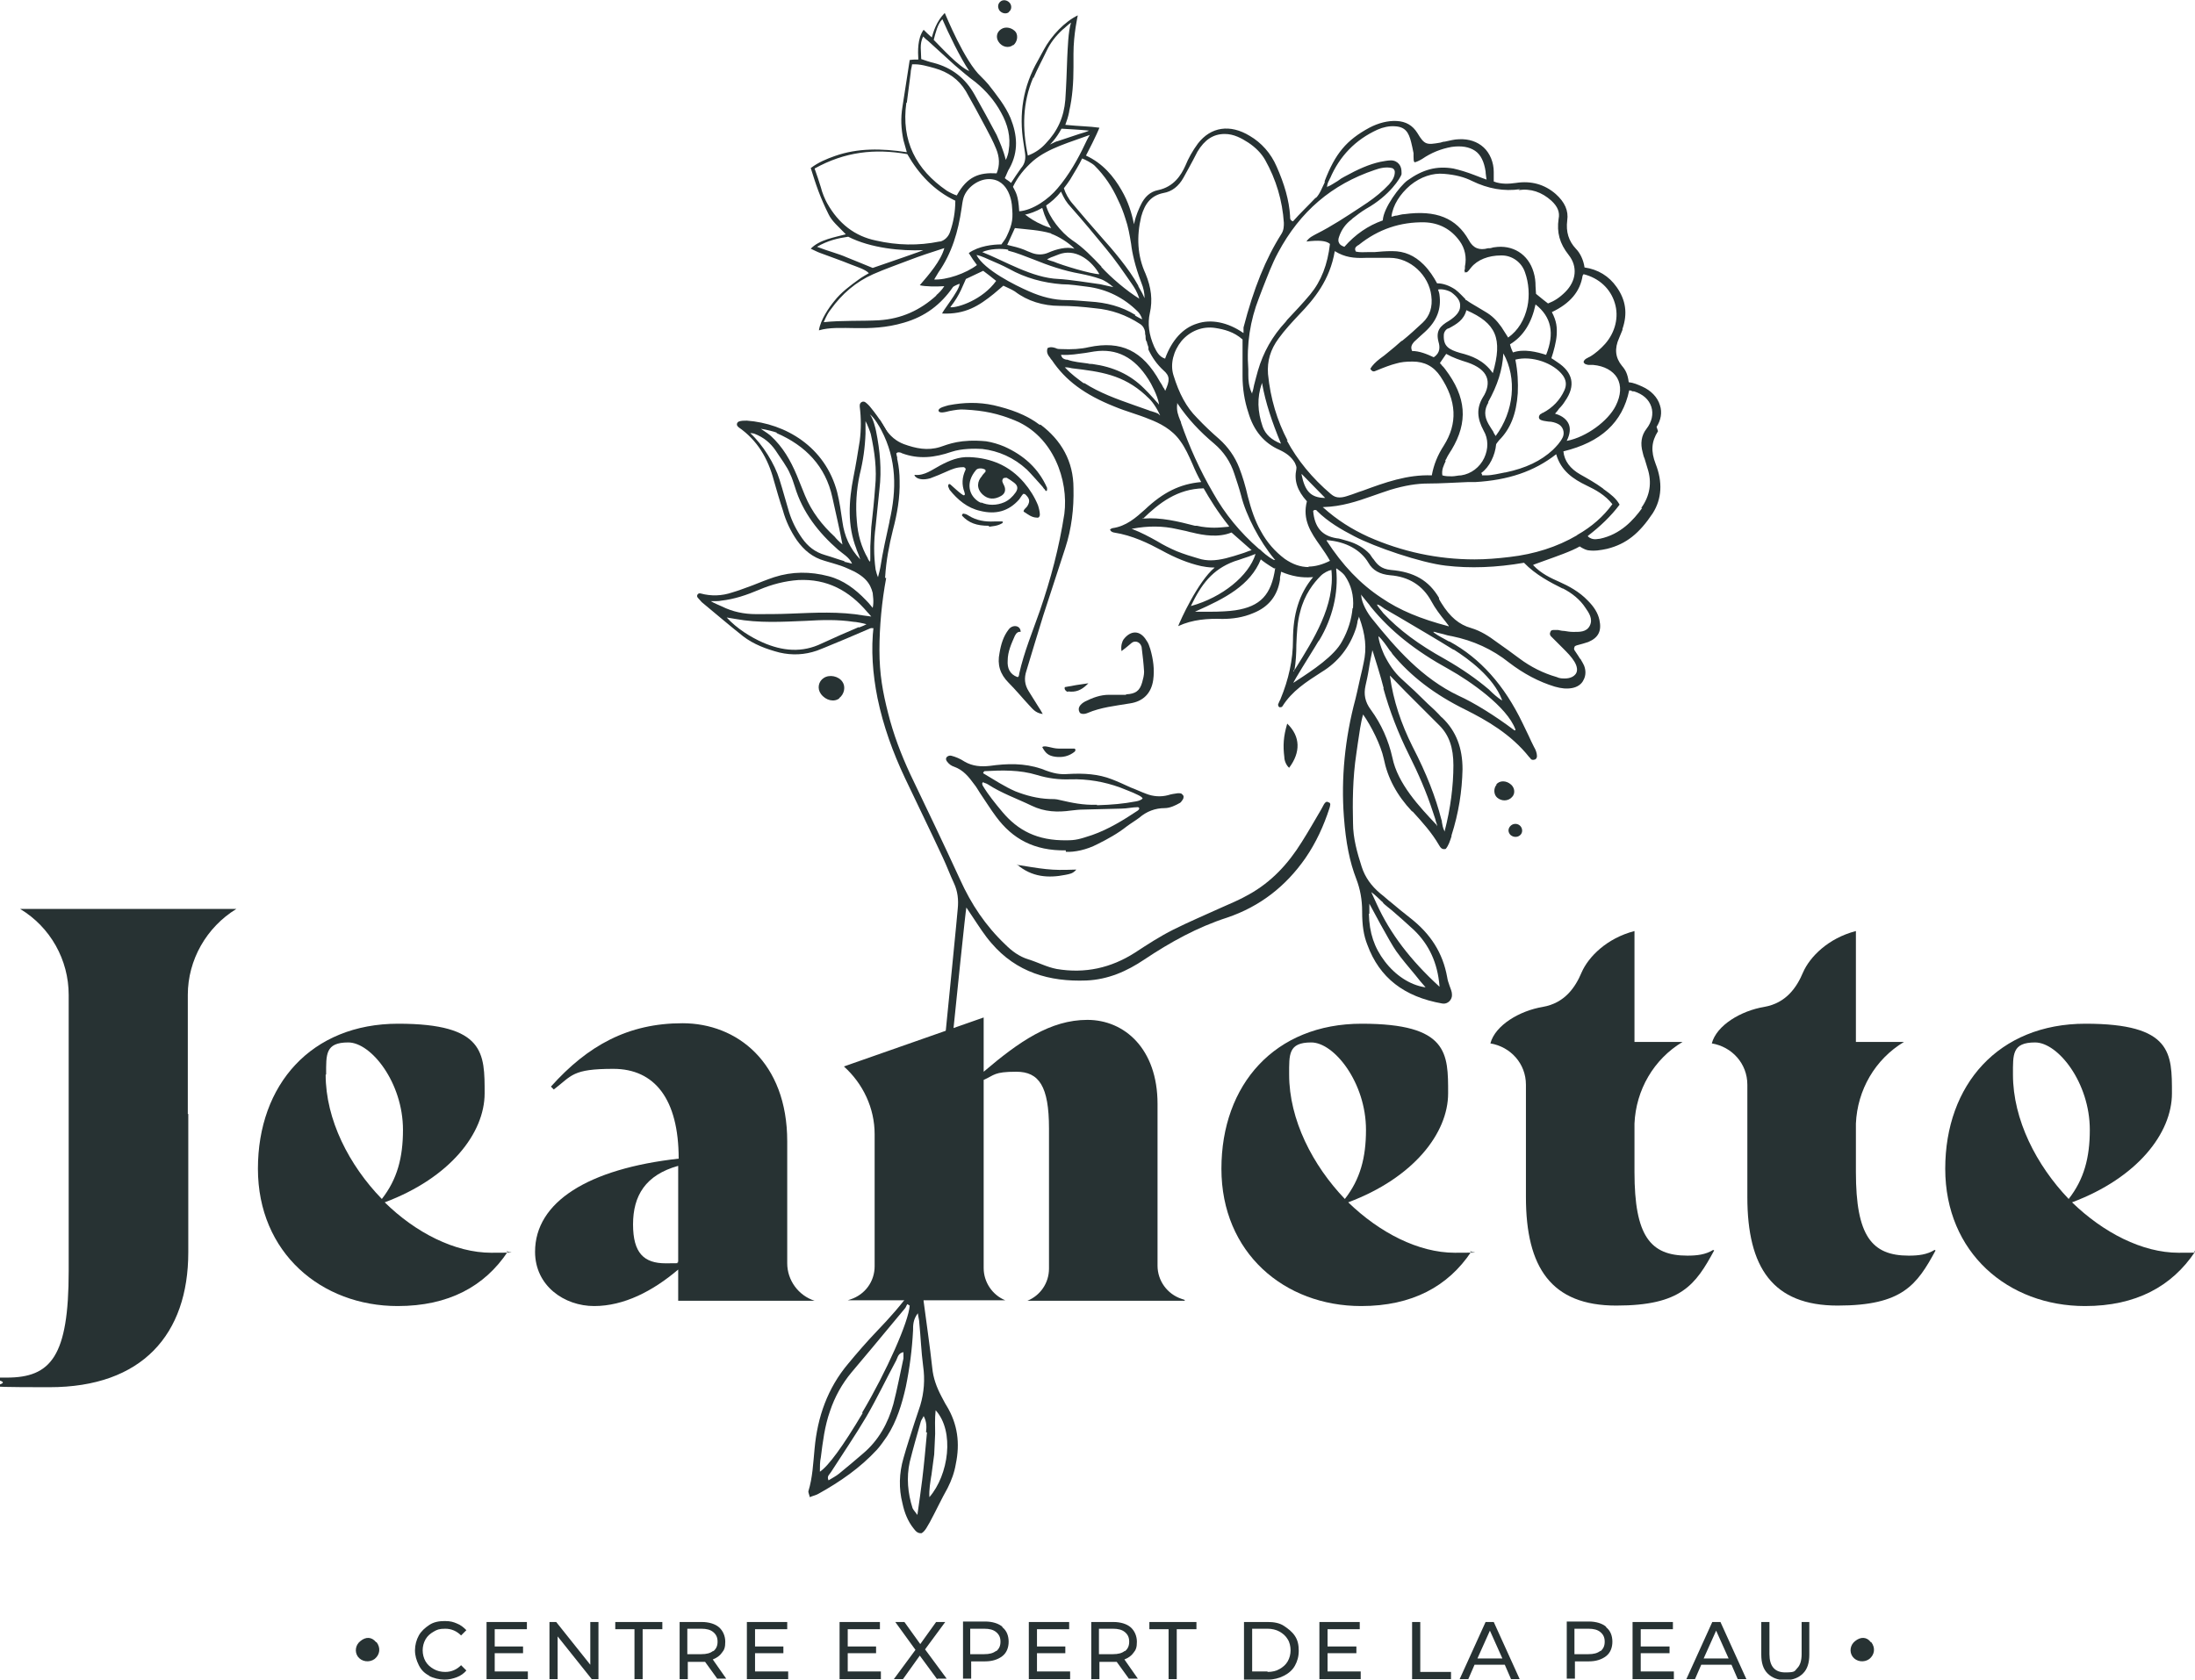
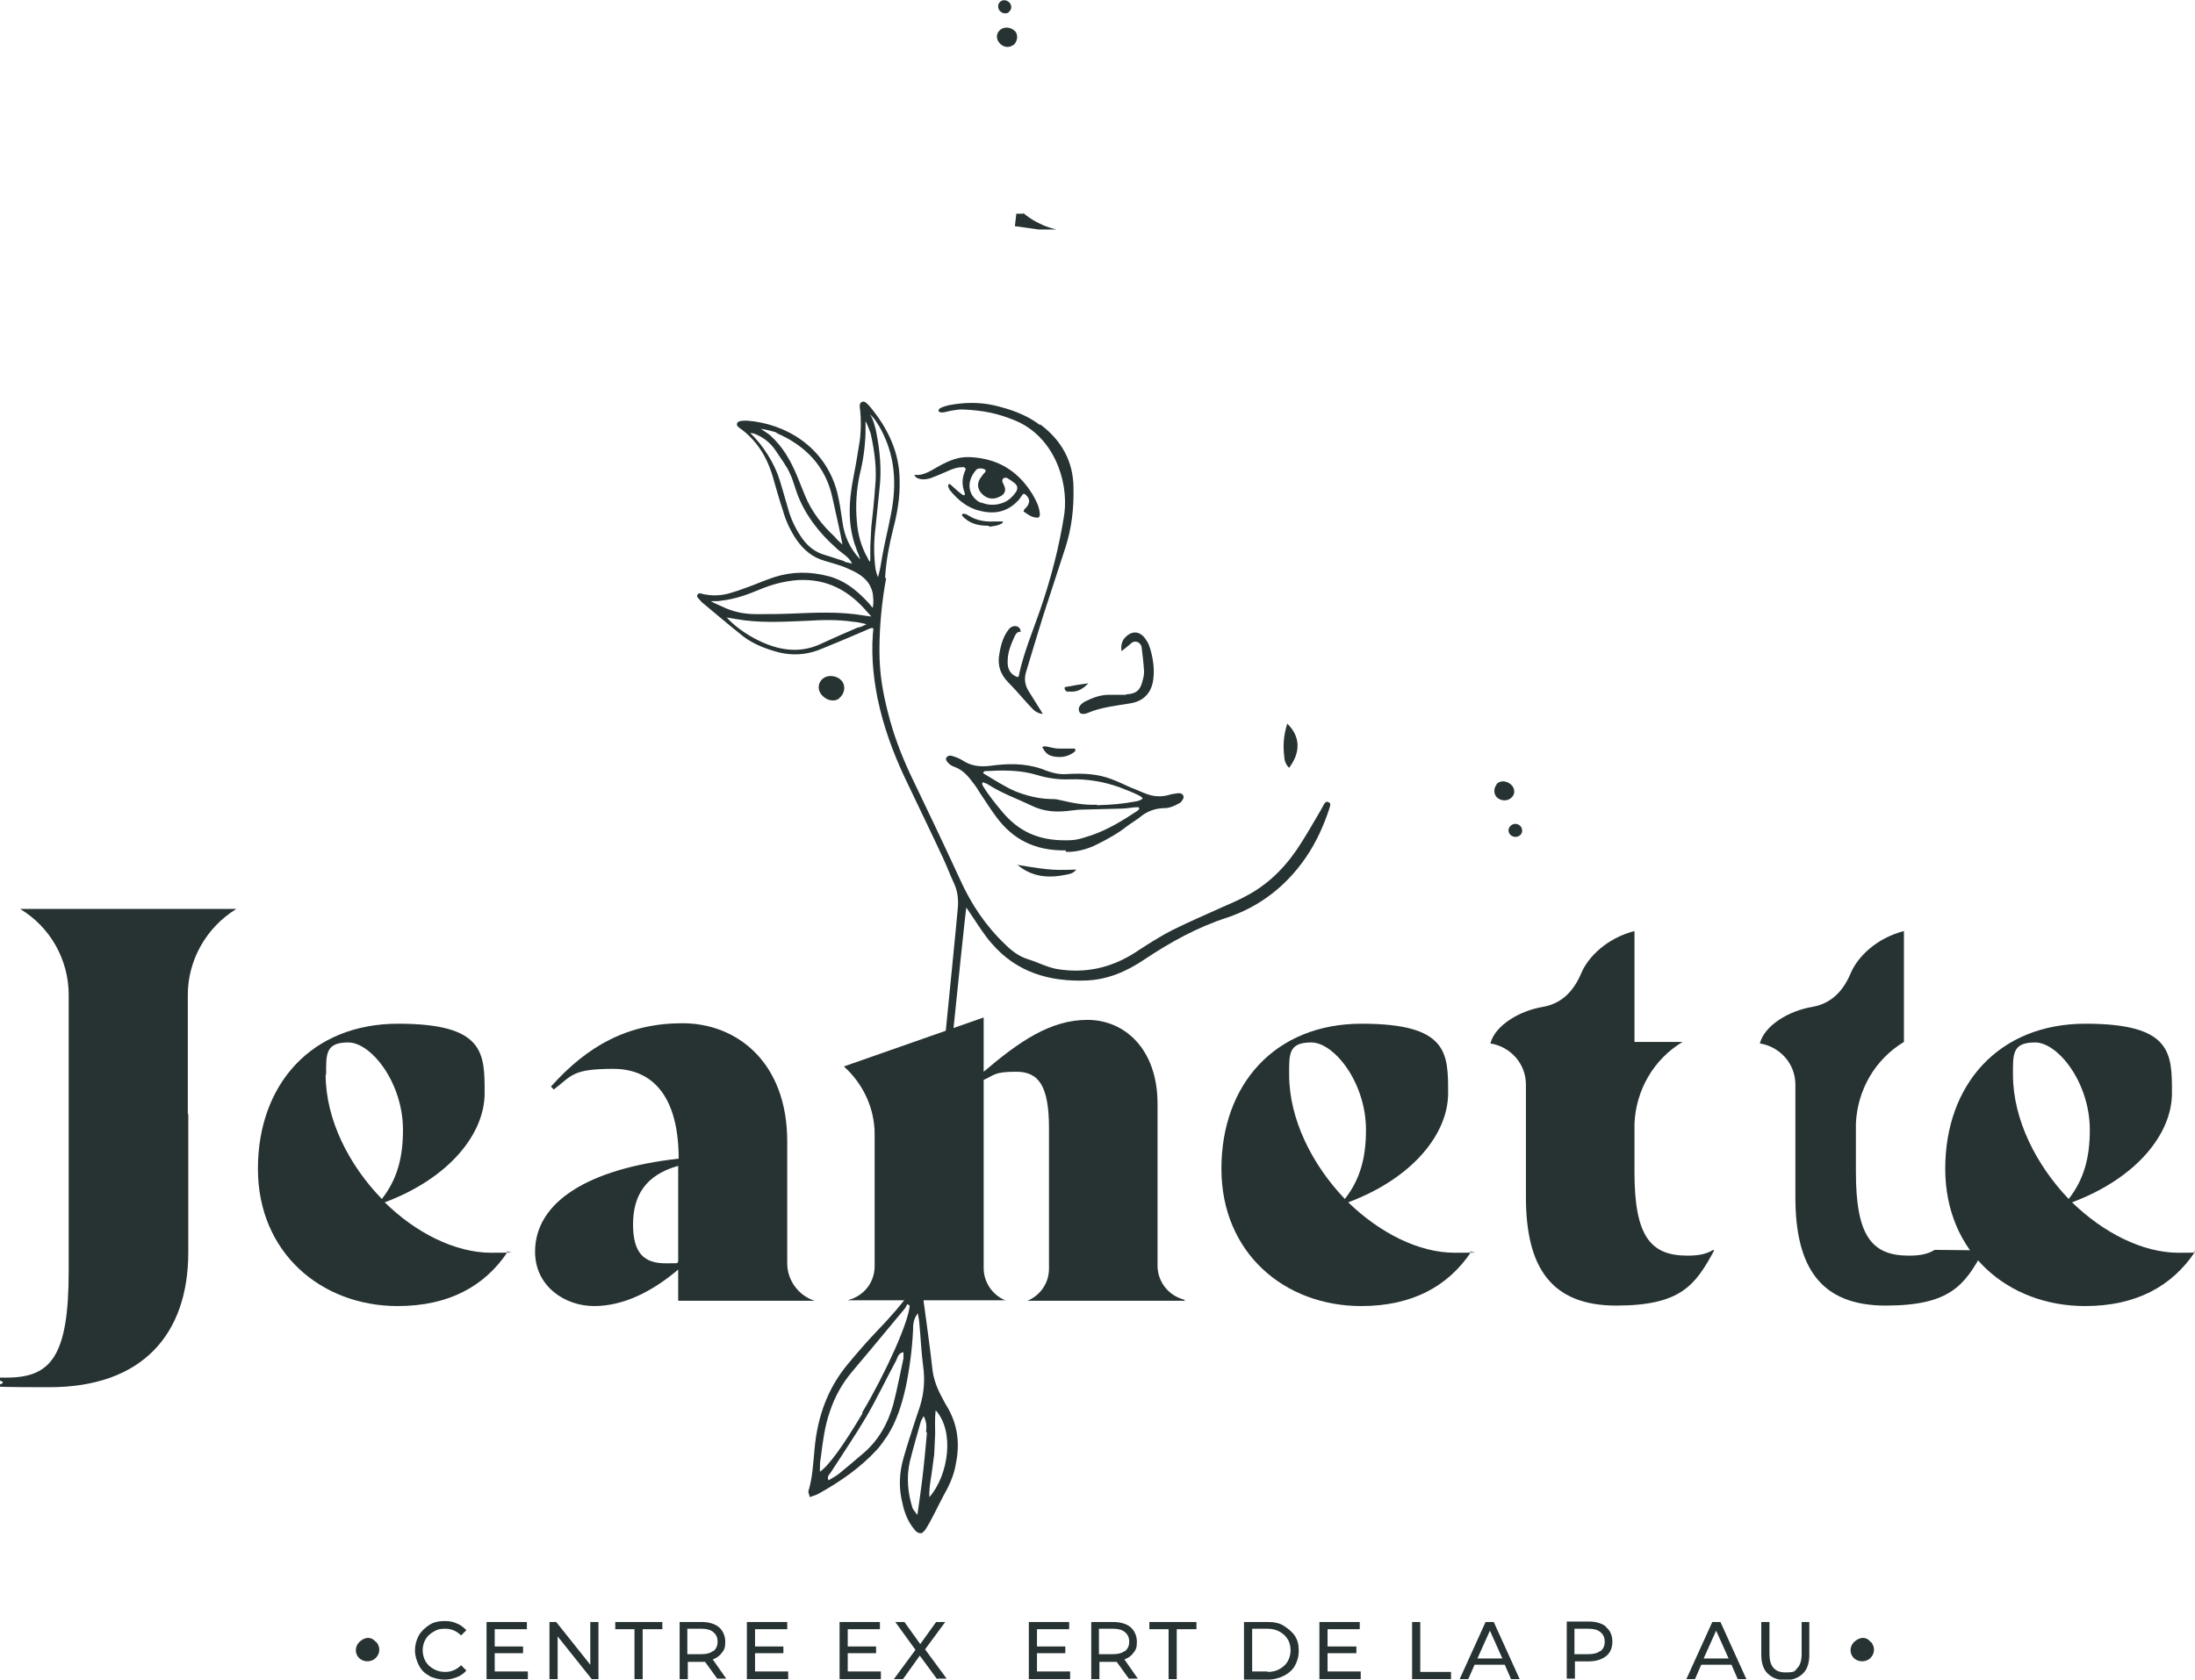
<svg xmlns="http://www.w3.org/2000/svg" id="Noir" version="1.1" viewBox="0 0 457 349.8">
  <defs>
    <style>
      .st0 {
        fill: #273233;
      }
    </style>
  </defs>
-   <path class="st0" d="M289.1,140.7c-.2-.2-.4-.4-.5-.6.3.1.5.3.5.6Z" />
  <path class="st0" d="M0,287.6v-.7h1.4c9.2,0,12.9-4.4,12.9-22.2v-57.5c0-7.3-3.8-14.1-10.1-17.9h45c-6.2,3.8-10.1,10.6-10.1,17.9v24.8h.1v28.8c0,17.1-9.6,28.1-28.9,28.1s-6.8-.3-10.4-1.4h0Z" />
  <path class="st0" d="M105.7,260.7c-4.8,7.2-12.3,11.3-22.9,11.3-15.9,0-29.1-11.1-29.1-28.6s11.1-30.2,29.2-30.2,18,6.2,18,14.5-7.2,17.6-20.8,22.7c6.4,6.3,14.6,10.5,22.2,10.5s2.3-.1,3.3-.3h.1c0,.1,0,.1,0,.1ZM67.8,223.8c0,9.4,4.9,18.9,11.7,25.9,3.2-4.1,4.4-8.6,4.4-14.4,0-9.8-6.6-18.2-11.4-18.2s-4.6,2.5-4.6,6.7h0Z" />
  <path class="st0" d="M169.5,270.9h-28.3v-6.5c-5.3,4.5-11.3,7.6-17.5,7.6s-12.3-4.2-12.3-11.3c0-10.4,11.1-17.3,29.9-19.4,0-12.4-5-18.7-13.6-18.7s-8.6,1.4-12.4,4.3l-.6-.6c7.7-8.6,16.1-13.2,27.4-13.2s21.8,8.1,21.8,24.6v25.4c0,3.5,2.3,6.7,5.7,7.8h0ZM141.2,262.8v-20c-6.8,1.9-9.4,6.2-9.4,12.2s2.3,8.1,6.8,8.1,1.6-.1,2.6-.3Z" />
  <path class="st0" d="M246.7,270.9h-32.8c2.7-1.1,4.5-3.7,4.5-6.7v-29.2c0-8.8-2.1-11.8-6.8-11.8s-4.5.7-6.8,1.7v39.2c0,2.9,1.8,5.6,4.5,6.7h-32.8l.6-.2c3-1,5-3.7,5-6.9v-27.5c0-5.4-2.4-10.5-6.4-14.1h0l29.1-10.2v11.3c7.4-6.3,13.9-10.8,21.6-10.8s14.6,6,14.6,17.5v33.7c0,3.1,2,5.9,5,6.9l.6.2h0Z" />
  <path class="st0" d="M306.3,260.7c-4.8,7.2-12.3,11.3-22.9,11.3-16,0-29.1-11.1-29.1-28.6s11.1-30.2,29.2-30.2,18,6.2,18,14.5-7.2,17.6-20.8,22.7c6.5,6.3,14.6,10.5,22.2,10.5s2.3-.1,3.3-.3h.1c0,.1,0,.1,0,.1ZM268.4,223.8c0,9.4,4.9,18.9,11.6,25.9,3.2-4.1,4.4-8.6,4.4-14.4,0-9.8-6.6-18.2-11.4-18.2s-4.6,2.5-4.6,6.7h0Z" />
  <path class="st0" d="M457,260.7c-4.8,7.2-12.3,11.3-22.9,11.3-16,0-29.1-11.1-29.1-28.6s11.1-30.2,29.2-30.2,18,6.2,18,14.5-7.2,17.6-20.8,22.7c6.5,6.3,14.6,10.5,22.2,10.5s2.3-.1,3.3-.3h.1c0,.1,0,.1,0,.1ZM419.1,223.8c0,9.4,4.9,18.9,11.6,25.9,3.2-4.1,4.4-8.6,4.4-14.4,0-9.8-6.6-18.2-11.4-18.2s-4.6,2.5-4.6,6.7h0Z" />
  <path class="st0" d="M89.4,349c-1-.5-1.7-1.2-2.2-2.2s-.8-2-.8-3.1.3-2.2.8-3.1,1.3-1.6,2.2-2.2,2-.8,3.2-.8,1.8.2,2.5.5c.8.3,1.4.8,2,1.4l-1.1,1.1c-.9-.9-2-1.4-3.3-1.4s-1.7.2-2.4.6c-.7.4-1.3.9-1.7,1.6s-.6,1.5-.6,2.3.2,1.6.6,2.3c.4.7,1,1.2,1.7,1.6.7.4,1.5.6,2.4.6,1.3,0,2.4-.5,3.3-1.4l1.1,1.1c-.5.6-1.2,1.1-2,1.4-.8.3-1.6.5-2.6.5s-2.3-.3-3.2-.8h0Z" />
  <path class="st0" d="M109.9,348.2v1.5h-8.6v-11.9h8.4v1.5h-6.7v3.6h5.9v1.4h-5.9v3.8h6.9Z" />
  <path class="st0" d="M124.6,337.8v11.9h-1.4l-7.1-8.9v8.9h-1.7v-11.9h1.4l7.1,8.9v-8.9h1.7Z" />
  <path class="st0" d="M132.2,339.3h-4.1v-1.5h9.8v1.5h-4.1v10.4h-1.7v-10.4h0Z" />
  <path class="st0" d="M149.4,349.7l-2.6-3.6c-.3,0-.6,0-.7,0h-2.9v3.6h-1.7v-11.9h4.6c1.5,0,2.8.4,3.6,1.1s1.3,1.8,1.3,3-.2,1.7-.7,2.3c-.4.6-1.1,1.1-1.9,1.4l2.8,4h-1.9ZM148.5,343.9c.6-.5.9-1.1.9-2s-.3-1.5-.9-2c-.6-.5-1.4-.7-2.5-.7h-2.9v5.3h2.9c1.1,0,1.9-.2,2.5-.7h0Z" />
  <path class="st0" d="M164.1,348.2v1.5h-8.6v-11.9h8.4v1.5h-6.7v3.6h5.9v1.4h-5.9v3.8h6.9Z" />
  <path class="st0" d="M183.4,348.2v1.5h-8.6v-11.9h8.4v1.5h-6.7v3.6h5.9v1.4h-5.9v3.8h6.9Z" />
  <path class="st0" d="M195.1,349.7l-3.6-4.9-3.5,4.9h-1.9l4.5-6.1-4.2-5.8h1.9l3.3,4.6,3.3-4.6h1.9l-4.2,5.7,4.5,6.1h-1.9,0Z" />
-   <path class="st0" d="M208.7,338.9c.9.7,1.3,1.8,1.3,3s-.4,2.3-1.3,3-2.1,1.1-3.6,1.1h-2.9v3.6h-1.7v-11.9h4.6c1.5,0,2.8.4,3.6,1.1h0ZM207.4,343.9c.6-.5.9-1.1.9-2s-.3-1.5-.9-2c-.6-.5-1.4-.7-2.5-.7h-2.9v5.3h2.9c1.1,0,1.9-.2,2.5-.7h0Z" />
  <path class="st0" d="M222.8,348.2v1.5h-8.6v-11.9h8.4v1.5h-6.7v3.6h5.9v1.4h-5.9v3.8h6.9Z" />
  <path class="st0" d="M235.1,349.7l-2.6-3.6c-.3,0-.6,0-.7,0h-2.9v3.6h-1.7v-11.9h4.6c1.5,0,2.8.4,3.6,1.1s1.3,1.8,1.3,3-.2,1.7-.7,2.3c-.4.6-1.1,1.1-1.9,1.4l2.8,4h-1.9ZM234.2,343.9c.6-.5.9-1.1.9-2s-.3-1.5-.9-2c-.6-.5-1.4-.7-2.5-.7h-2.9v5.3h2.9c1.1,0,1.9-.2,2.5-.7h0Z" />
  <path class="st0" d="M243.4,339.3h-4.1v-1.5h9.8v1.5h-4.1v10.4h-1.7v-10.4h0Z" />
  <path class="st0" d="M259,337.8h5c1.2,0,2.4.2,3.3.8s1.7,1.2,2.3,2.1.8,1.9.8,3.1-.3,2.2-.8,3.1-1.3,1.6-2.3,2.1c-1,.5-2.1.8-3.3.8h-5v-11.9h0ZM263.9,348.2c1,0,1.8-.2,2.5-.6.7-.4,1.3-.9,1.7-1.6s.6-1.5.6-2.3-.2-1.7-.6-2.3c-.4-.7-1-1.2-1.7-1.6-.7-.4-1.6-.6-2.5-.6h-3.2v8.9h3.2Z" />
  <path class="st0" d="M283.3,348.2v1.5h-8.6v-11.9h8.4v1.5h-6.7v3.6h6v1.4h-6v3.8h6.9,0Z" />
  <path class="st0" d="M294,337.8h1.7v10.4h6.4v1.5h-8.1v-11.9h0Z" />
  <path class="st0" d="M313.3,346.7h-6.3l-1.3,3h-1.8l5.4-11.9h1.7l5.4,11.9h-1.8l-1.3-3h0ZM312.8,345.4l-2.6-5.8-2.6,5.8h5.1Z" />
  <path class="st0" d="M334.4,338.9c.9.7,1.3,1.8,1.3,3s-.4,2.3-1.3,3-2.1,1.1-3.6,1.1h-2.9v3.6h-1.7v-11.9h4.6c1.5,0,2.8.4,3.6,1.1h0ZM333.2,343.9c.6-.5.9-1.1.9-2s-.3-1.5-.9-2c-.6-.5-1.4-.7-2.5-.7h-2.9v5.3h2.9c1.1,0,1.9-.2,2.5-.7h0Z" />
-   <path class="st0" d="M348.5,348.2v1.5h-8.6v-11.9h8.4v1.5h-6.7v3.6h6v1.4h-6v3.8h6.9,0Z" />
  <path class="st0" d="M360.5,346.7h-6.3l-1.3,3h-1.8l5.4-11.9h1.7l5.4,11.9h-1.8l-1.3-3h0ZM359.9,345.4l-2.6-5.8-2.6,5.8h5.1Z" />
  <path class="st0" d="M368,348.5c-.9-.9-1.3-2.2-1.3-3.9v-6.8h1.7v6.7c0,2.5,1.1,3.8,3.3,3.8s1.9-.3,2.5-.9c.6-.6.9-1.6.9-2.9v-6.7h1.6v6.8c0,1.7-.4,3-1.3,3.9s-2.1,1.4-3.7,1.4-2.8-.5-3.7-1.4h0Z" />
  <path class="st0" d="M216.5,88.5c-2.9-2.2-6.2-3.3-9.6-4.1-3.2-.7-6.3-.6-9.4,0-.7.2-2.1.5-2.1,1.1.1.7,1.5.3,2.3.1,1.1-.2,2.1-.4,3.2-.3,3.9.2,6.9.8,10.5,2.3,7.9,3.3,11.1,12.4,10.2,19.4-1.1,7.1-2.8,13.5-5.1,20.2-1.5,4.3-3.3,8.6-4.3,13.1,0,.2-.1.8-.4.7-1.6-.6-2.1-1.9-2-3.4,0-1.9.8-3.6,1.5-5.2.3-.6.7-.9,1.2-.8,0-1.4-1.7-1.6-2.5-.5-1.1,1.4-1.6,3.1-1.9,4.9-.5,2.4.1,4.4,1.9,6.2,1.5,1.5,2.8,3.1,4.2,4.6.7.7,1.3,1.7,2.9,1.9-.4-.7-.6-1.1-.9-1.5l-2-3.2c-.9-1.4-1-2.8-.5-4.3,1.2-3.9,2.3-7.7,3.5-11.5,1.5-4.7,3.1-9.4,4.6-14.1,1.3-4,1.8-8.2,1.7-12.4,0-5.6-2.5-10-6.9-13.3h0Z" />
  <path class="st0" d="M234.4,144.7c-1.2,0-2.3,0-3.5,0-1.8,0-3.4.6-5,1.4-.9.5-1.7,1.3-1.1,2.3.2.3.9.4,1.6.1,2.8-1.2,5.8-1.5,8.8-2,2.8-.4,4.5-2.1,4.9-4.9.3-2.2,0-4.3-.6-6.4-.2-.6-.4-1.3-.8-1.8-1.3-2.2-3.3-2.2-4.8-.2-.2.3-.6,1.2-.4,2.4.8-.6,1.4-1.1,2.1-1.7.6-.5,1.5-.3,1.9.4.1.2.2.4.2.6.2,1.6.4,3.3.5,5,0,.7-.2,1.5-.4,2.2-.5,1.8-1.4,2.4-3.3,2.5h0Z" />
  <path class="st0" d="M267.4,157.7c0,.7.4,1.7,1,2.2,2.4-3.2,2.4-6.5-.4-9.2-.8,2.7-.9,4.6-.6,7Z" />
  <path class="st0" d="M211.7,180c3.1,2.7,6.6,2.9,10.1,2.2.9-.2,1.5-.2,2.3-1.1-3.2.1-4.3.1-6.3-.1-2-.2-4.1-.6-6.1-.9h0Z" />
  <path class="st0" d="M220.4,155.9c-1.4,0-2.9-.8-3.4-.3.7,1.3,1.3,1.8,2.7,2,1.5.2,2.9-.1,4.1-1.1,0-.1.3-.4-.1-.6-1.1,0-2.1,0-3.2,0h0Z" />
  <path class="st0" d="M222.4,144c1.5.2,2.7-.2,4-1.5.1-.1.2-.2.2-.2-1.5.2-3.4.5-4.9.8-.2.5.3.9.6,1h0Z" />
  <path class="st0" d="M210.9,9.4c-.9.7-2.3.4-3-.7-.6-.9-.4-2,.5-2.6,1-.7,2.4-.3,3.1.6.5.8.3,2-.5,2.7Z" />
  <path class="st0" d="M210.1,2.5c-.6.5-1.5.3-2-.3-.4-.6-.4-1.3.1-1.8.6-.6,1.6-.4,2.1.3.4.6.3,1.4-.3,1.8h0Z" />
  <path class="st0" d="M183,125.3c-.1-.8.4-1.7.4-2.2,0-1.1.9-2,.9-3.1.2-3.2.8-6.4,1.6-9.6.9-3.4,1.5-6.8,1.4-10.3,0-5.8-2.4-10.8-6-15.2-.3-.4-.7-.8-1.1-1.1h0c-.5-.4-1.2,0-1.2.6,0,.1,0,.2,0,.3.3,2.4.3,4.7,0,7.1-.4,2.5-.8,5-1.3,7.5-1,5.1-1.3,10.1.6,15,0,.2.4.9.8,2.2-2.2-2.3-3.3-4.9-3.7-7.8-.3-2.1-.6-4.2-1.1-6.2-2.5-9.5-10.8-14.3-18.8-14.9-.6,0-1.2,0-1.7.2-.4.2-.5.7-.2,1,0,0,.2.2.2.2,3.9,2.7,6.1,6.5,7.3,11,.6,2.1,1.2,4.2,1.9,6.3.6,2.2,1.6,4.3,2.9,6.2,1.5,2.1,3.3,3.6,5.8,4.3,1.6.5,3.3.9,4.8,1.6,3.6,1.5,4.7,3.1,5.2,5.1,0,.4.3,1.7,0,3.1-.2-.2-.6-.8-1.4-1.6-2.2-2.3-4.7-4.2-7.8-5-3.8-1-7.6-1-11.3.2-1.5.5-3,1.1-4.5,1.7-1.4.5-2.9,1.1-4.3,1.5-2.1.7-4.3.8-6.5.2h0c-.6-.2-1,.5-.6.9.3.3.5.6.8.9,2.9,2.4,5.7,4.8,8.6,7.1,2.2,1.7,4.9,2.7,7.6,3.4,2.6.6,5.2.5,7.8-.4,2.1-.8,4.1-1.7,6.1-2.5,1.6-.7,3.3-1.4,4.9-2.1.4-.2.9,0,1.5,0,0,.1,0,.2,0,.3v-2.8c.1,0,.5-3.2.5-3.2h0ZM161.7,90.2c6,2.6,10.2,6.9,11.6,13.4.6,2.8,1.6,7,2.1,9.8-.6-.5-1.4-1.3-1.6-1.6-2.6-2.4-4.8-5.2-6.2-8.6-.6-1.4-1.1-2.8-1.7-4.2-1.3-3.1-2.9-5.9-5.4-8.2-.2-.2-1-.8-2.1-1.5,1.3.2,2.8.6,3.3.8h0ZM175.9,116.9c-1.4-.4-2.7-.9-4.1-1.3-2.1-.6-3.6-1.8-4.8-3.5-1.2-1.7-2.1-3.5-2.7-5.4-.7-2.3-1.3-4.6-2-6.8-1-3.3-3.5-7.3-6.1-9.7-.1,0,.4,0,.8.1,2.1.8,3.4,2,4.4,3.4,1.1,1.7,2.5,3.5,3.1,5,.4.8.7,1.8,1,2.7,1.6,5.3,4.9,9.5,9,13.1.8.7,2.4,1.6,2.9,2.9-.8-.2-1.4-.4-1.7-.4h0ZM180.7,116.3c-1.4-2.4-2.1-5-2.3-7.7-.3-3.3-.1-6.6.6-9.8.7-2.8,1.1-5.6,1.2-8.5,0-.3,0-1.5,0-2.6.4.7,1,2.3,1.1,2.7.8,3.7,1.3,7.3.9,11.1-.2,2.8-.5,5.6-.8,8.3-.1,1.3-.1,2.7-.2,4,0,.8,0,1.6,0,2.5,0,1-.1.7-.5.1h0ZM185.2,108.6c-.7,3.2-1.4,6.3-1.9,9.5-.1.6-.2.9-.5,2.1-.2-.4-.4-1.2-.5-1.6-.4-2.9-.4-5.9,0-8.9.3-2.6.5-5.2.8-7.8.5-4.1.1-8.1-.7-12.1-.1-.5-.6-2.7-1.3-3.5.9.6,2.1,2.7,2.4,3.3,3.2,6.1,3.2,12.4,1.7,18.9h0ZM178.8,130.6c-2.6,1.1-5.1,2.2-7.7,3.4-4.1,2-8.2,1.6-12.3-.2-2.5-1.1-5.4-2.9-7.5-5.2.8.1,1.6.3,1.8.3,4.9.9,9.8.6,14.7.4,3.3-.2,6.6-.3,9.9.2.5,0,2,.3,2.7.5-.7.4-1.4.6-1.6.7ZM179.9,128.2c-5.1-.9-10.3-.6-15.4-.4-2.4.1-4.7.1-7.1.1-2.5,0-4.9-.5-7.1-1.6-.4-.2-1.7-.7-2.3-1.1.8,0,1.9,0,2.1-.1,2.8-.3,5.4-1.2,8-2.3s5.3-1.8,8.1-2c6-.3,10.6,2.2,14.4,6.7,0,0,.5.5.8.9-.2,0-1.3-.2-1.5-.2h0Z" />
  <path class="st0" d="M276.4,167c-.6-.2-1,1.1-1.4,1.7-1.3,2.2-2.6,4.5-4,6.7-2.8,4.5-6.3,8.3-11,10.9-1.9,1.1-3.9,1.9-5.9,2.8-3.3,1.5-6.6,2.9-9.8,4.5-2.8,1.4-5.4,3.1-8,4.8-5,3.2-10.4,4.4-16.3,3.4-2.1-.4-3.9-1.4-5.9-2-1.9-.6-3.4-1.7-4.8-3.1-4.1-3.9-7.1-8.4-9.4-13.5-3.4-7.4-6.9-14.7-10.4-22-1.9-4.1-3.5-8.3-4.6-12.7-1.1-4.3-1.8-8.1-1.8-13.1,0-4.9.5-10.2,1.4-15l-1.2-.4-.9,1.1c0,.3,0,.6,0,.8-.3,2.8-.2,5.6-.5,8.4-.6,5-.2,10.1.8,15.1,1.2,5.8,3.2,11.3,5.7,16.6,2.6,5.5,5.3,11,7.9,16.6.8,1.7,1.5,3.6,2.3,5.3.8,1.7,1,3.5.8,5.4-.1,1.8-7.2,72.6-7.4,74.3-.2,1.9-1,3.5-2.1,5-2.2,3.1-4.7,5.9-7.3,8.6-2.1,2.2-4.1,4.5-6,6.8-4.3,5.1-6.4,11.1-7,17.7-.3,3-.4,6-1.3,8.9,0,.3.2.7.3,1.2.7-.3,1.3-.4,1.8-.7,4.5-2.5,8.7-5.4,12.2-9.2.8-.9,1.4-1.8,2.1-2.8,2-3.1,3.1-6.7,3.9-10.3.8-3.9,1.3-7.8,1.5-11.7,0-1.1,0-2.3,1-3.6.1.9.3,1.4.3,2,.3,3,.4,6,.8,9,.4,2.8.2,5.5-.6,8.2-.4,1.2-.8,2.4-1.2,3.6-.8,2.5-1.6,4.9-2.3,7.4-.9,3.1-1,6.3-.2,9.4.4,1.9,1.1,3.7,2.3,5.2.4.5.8,1.1,1.7,1,.8-.5,1.2-1.5,1.7-2.3,1.3-2.4,2.4-4.8,3.7-7.1.8-1.6,1.4-3.2,1.7-5,.9-4.3.4-8.3-1.9-12.1-.4-.6-.7-1.3-1.1-2-1-1.9-1.7-3.8-1.9-5.9-.5-4.6-1.2-9.3-1.8-13.9-.1-.9,0-1.9.2-2.7.6-2.7,1.2-5.4,1.4-8.2,0-.5,7-70.1,7.3-71.1.6.9,1,1.5,1.4,2.1,1.2,1.8,2.4,3.7,3.8,5.3,5.2,6.1,12.1,8.1,19.8,7.8,4.5-.2,8.4-1.9,12.1-4.4,5.4-3.6,11-6.7,17.2-8.7,6.8-2.3,12.2-6.5,16.3-12.4,2.2-3.2,3.8-6.7,5-10.4.1-.4.4-1.1-.2-1.2h0ZM188.1,282.9c-.7,3.2-1.3,6.4-2.1,9.5-1.1,4-3.1,7.6-6.3,10.3-1.6,1.4-3.3,2.8-5,4.2-.6.5-1.4.9-2.2,1.4-.4-.9.2-1.2.5-1.7,2.5-3.9,5.1-7.7,7.4-11.6,2.2-3.8,4.1-7.8,6.2-11.7.3-.6.4-1.5,1.5-1.7,0,.5,0,.9,0,1.3h0ZM179.6,294.3c-4.1,6.9-7.1,11-8.9,12.2,0-1.1,0-2.1.2-3,.4-3.2.8-6.5,1.9-9.6,1-3,2.5-5.7,4.5-8.1,1.4-1.7,2.8-3.3,4.2-5,2.3-2.8,4.6-5.5,6.9-8.3.2-.2.3-.6.5-.9.2.1.3.2.5.3-.2,3.3-4.8,13.7-9.9,22.3h0ZM193.9,307.4c.2-1.5.4-3,.6-4.5.1-1.4.1-2.8.2-4.3,0-1.5-.1-3,.1-4.9,4,4.4,2.7,13.5-1.3,18.1-.1-1.6.2-3.1.4-4.5h0ZM193,298.3c-.3,3.3-.6,6.6-1,9.9-.3,2.3-.6,4.6-1,7.3-.5-.7-.8-1-1-1.4-1-3.1-1.3-6.4-.6-9.6.7-2.8,1.5-5.6,2.3-8.4.1-.4.4-.7.6-1.2.7,1.3.6,2.4.5,3.4h0Z" />
  <path class="st0" d="M174.8,145.4c-1.1.9-2.9.5-3.9-.9-.8-1.1-.5-2.6.6-3.3,1.2-.8,3.1-.4,3.9.8.7,1,.4,2.6-.7,3.4h0Z" />
-   <path class="st0" d="M344.9,88.9c.9-1.4,1.2-3,.7-4.5-.5-1.7-1.9-3.1-3.7-3.9-.9-.4-1.8-.8-2.8-.9h0c-.2-1.7-.7-2.6-1.4-3.4-1.4-1.7-1.6-3.6-.6-5.8.2-.5.5-1.2.7-1.7v-.2c1.1-3.2.7-6-1.2-8.7-1.6-2.3-3.9-3.7-6.7-4.1h0c-.2-1.5-.9-3-1.8-3.9-1.5-1.6-2.1-3.5-1.8-5.9.3-2-.5-3.8-2.4-5.5-2.3-2-5.1-2.8-8.3-2.3-1.4.2-3.1.3-4.6-.3h0v-2c0-2-.8-3.9-2.1-5.1-1.3-1.2-3.1-1.8-5.1-1.7-1,0-2,.3-3,.5-.3,0-.6.1-.9.2-2.9.5-3.3.5-4.8-2-1-1.6-2.4-2.4-4.3-2.5-1.8-.1-3.8.4-5.7,1.4-4.8,2.6-7.1,5.4-9.3,11.1v.3c-.5,1-1,2.4-1.8,3.2h-.1c-1.6,1.7-3.3,3.3-4.7,4.9h0s0,0,0,0c-.6-.2-.6-.6-.6-.9v-.2c-.2-3.3-1.2-6.7-2.8-10.3-1.2-2.8-3.2-5-5.6-6.4-4.1-2.5-8.1-1.9-10.8,1.6-1.1,1.5-2,3.1-2.6,4.6-.9,2-2.4,4.4-5.7,5.1-1.6.3-2.8,1.4-3.6,3.1,0,0,0,.1-.1.2-.2.5-.9,1.8-1.3,3.8-.5-2.4-1.2-4.7-2.6-7.1-1.6-2.8-3.9-5.6-7.4-7.2,2.1-4,2.8-5.8,2.8-5.8-2-.3-4.3-.3-7.1-.6.3-.8.6-1.7.8-2.7,0,0,0,0,0-.1.7-3,.9-6.1.9-9.2,0-.9,0-1.8,0-2.8,0-4.1.9-8,.9-8-2.7,1.3-5.5,4.2-7.1,7.2-.4.7-.8,1.5-1.2,2.2-3.1,5.4-4,11.1-3,17.2.1.7.2,1.3.3,2h0c.2,1.2,0,2.3-.8,3.2-.7,1-1.4,2-2.1,3.1-.5-.5-.9-.6-1.3-1,.4-.8.6-1.5,1-2.1,1.9-3.5,1.6-6.9.2-10.4-1.1-2.6-2.9-4.8-4.6-7-.5-.6-1-1.1-1.5-1.6-3.5-3.2-7.4-12.9-7.6-13.3-1.8,1.8-2.4,4.1-2.7,5.1-.7-.6-1.1-1-1.7-1.6-1.3,1.8-1.2,4.5-1.1,6.2-.6,0-1.2,0-1.8.1-.5,3.3-1,6.5-1.5,9.7-.4,2.4-.3,4.6.2,7,.2.7.7,2.5.7,2.5-5.2-.8-10.2-.9-15,.8-1.7.6-3.4,1.3-5,2.5.5,1.6,1,3.2,1.6,4.8.6,1.6,1.3,3.2,2.1,4.8.7,1.5,2.1,2.6,3.6,4.2-2.2.6-5.5,1.1-7.3,3,.7.3,1.4.7,2,.9,2.1.8,4.2,1.5,6.4,2.4,1,.4,3,1,3.7,1.8,0,0-1.6.9-2.1,1.3-1.8,1.3-3.7,2.7-5.1,4.5-1,1.2-2.9,3.9-3.2,6.1,4.4-1.3,10.3.6,17.7-1.6,4.5-1.3,7.7-3.8,10.2-7.4.1-.2,1.3-.7,1.4-.7,0,1.4-4,6.2-3.6,6.2,4.8.2,7.6-1.6,10.7-4.1.6-.5,1.3-1.1,2-1.7.8.4,1.6.7,2.4,1.2,2.6,2,5.9,3,9.3,3,2.5,0,4.9.2,7.4.5,3.4.3,6.5,1.4,9.4,3.3.6.4.9,1,1,1.6,0,.2,0,.5.1.8,0,.4,0,.8.2,1.3v-.3c.1.5.2.9.4,1.4v.5c.8,1.7,1.8,3.1,3.1,4.3,1.4,1.2,1.4,2.1.4,4.3h0c0,.1,0,0,0,0-.1-.2-.2-.5-.4-.7-.2-.4-.4-.8-.7-1.2-3.6-6.5-8.1-8.6-14.8-7.2-1.7.4-3.5.5-5.8.4-.3,0-.8,0-1.1-.2-.6-.2-1.1-.3-1.7,0-.3.9.1,1.5.6,2.1,0,.1.2.3.3.4,2.8,4.2,6.8,7.2,13.1,9.7,1.2.5,2.4.9,3.6,1.3,1.2.4,2.4.8,3.6,1.3,2.1.8,4.7,2.1,6.4,4.5,1.1,1.5,1.8,3.1,2.6,4.9.5,1.2,1.1,2.5,1.8,3.7h0c0,0-.1,0-.1,0-4.3.4-7.8,2.1-11.6,5.7-1.9,1.7-3.9,3.5-6.8,3.9-.1,0-.2.1-.4.2,0,0,0,0-.1.1.2.4.4.5.8.6,3.9.6,7.3,2.3,9.9,3.7,2.9,1.6,5.6,2.7,8.3,3.3.6.1,1.4.3,2.8.3h.2-.2c-3.5,2.9-7.2,11.1-7.6,12.2,3-1.4,6.2-1.6,9.2-1.5,2.1,0,4.3-.3,6.4-1.2,3.3-1.3,5.1-3.7,5.6-7v-.3c0-.4.2-.8.2-1.3h0c0,0,.1,0,.1,0,2.1.9,4.3,1.3,6.4,1.1h.2s-.1.1-.1.1c-2.8,3.4-4.1,7.6-4.1,13,0,4.1-.9,8.2-2.6,12.3,0,.1-.1.2-.2.4-.1.2-.2.5-.3.7,0,.3.1.5.3.6.2,0,.5,0,.6-.2,2-3.2,5-5.1,8.1-7.1,3.5-2.1,5.9-5.2,7.2-9.1.1-.3.2-.7.3-1.2,0-.4.2-.8.3-1.1v-.2c0,0,.1.2.1.2,1.3,3.6,1.6,6.4.9,9.5-.1.4-.2.9-.3,1.4-.5,2-.9,4.1-1.4,6.1-2.2,8.2-3,16.5-2.4,24.5.4,5.4,1.2,9.4,2.6,13,.8,2.1,1.2,4.3,1.2,6.7,0,2.9.3,5,1.1,7,2.5,6.8,7.6,10.8,15.6,12.2h0c1.1.2,2.1-.8,2-1.9,0-.6-.3-1.2-.5-1.8-.2-.6-.4-1.1-.5-1.8-.9-5-3.4-9-7.8-12.4-1.3-1-2.6-2.1-3.8-3.1-.8-.6-1.5-1.3-2.3-1.9-1.9-1.6-3.2-3.4-3.9-5.6-.9-2.8-1.8-5.9-1.8-9.1-.1-4-.1-9.3.7-14.5.1-.6.2-1.4.3-2.1.3-2,.6-4.3,1.1-6h0c0-.1,0,0,0,0,1.7,2.4,3.7,6.4,4.3,9.2.8,4,2.7,7.6,5.9,11h.1c2,2.2,4,4.4,5.5,7,.3.5.6,1,1.4.8.6-.7.9-1.7,1.2-2.6v-.2c1.5-4.7,2.2-9.2,2.3-13.8,0-4.4-1.3-7.9-4.2-10.7-.3-.2-.5-.5-.8-.8-.3-.3-.6-.6-.9-.9l-1.3-1.2c-1.8-1.8-3.7-3.6-5.6-5.3-1.4-1.3-2.5-2.9-3.5-4.9h0c-.2-.5-.9-1.9-1.2-3.7v-.2s.1.1.1.1c.6.5,1.6,1.9,2.2,2.8.3.3.5.6.6.8,3.8,4.6,8.7,8.4,15.2,11.6,4.4,2.2,9.5,5.1,13.3,9.9,0,0,.1.1.2.2h0c.2.4.6.4.9.3.2,0,.5-.3.5-.7,0-.7-.3-1.4-.6-1.9-.4-.8-.8-1.6-1.1-2.3-.4-.9-.9-1.8-1.3-2.7-3.8-7.9-8.8-13.5-15.2-17,0,0-.2,0-.3-.1-.7-.4-2.1-1.1-2.9-1.7l-.2-.2h.3c.5.2,1.7.4,2.6.7.5.1.9.2,1,.2,4.4.9,8.4,2.7,11.9,5.5,3,2.3,6.2,4,9.5,5,1.4.4,2.5.5,3.6.3,1.1-.2,2-.8,2.4-1.7.5-.9.5-2,.1-3-.2-.4-.4-.8-.6-1.1,0-.1-.2-.3-.3-.4-.1-.2-.3-.5-.5-.8-.2-.3-.4-.6-.6-.9-.1-.2-.1-.4,0-.6,0-.2.2-.3.5-.4.8-.2,1.8-.5,2.4-.7,2.1-.9,2.8-2.3,2.3-4.6-.3-1.4-1.1-2.7-2.4-4-1.8-1.9-4.1-3.1-5.9-3.9-1.8-.8-3.8-1.7-5.5-3.5h0c0,0,.1-.1.1-.1.6-.2,1.4-.5,2.2-.8,2.5-.9,5.7-2,7.4-3h0s0,0,0,0c0,0,.8.6,1.7.8,1.4.2,2.6,0,4-.3,4-1,6.7-3.2,9.5-7.4,1.9-3,2.1-6.5.6-10.3-1-2.6-.9-4.6.5-6.8h0ZM221.1,73.9h0c0,0,0,0,0,0,1.7.1,3.3-.2,4.9-.4.6-.1,1.2-.2,1.8-.3,4.7-.7,8.4,1.2,11.3,5.8.6.9,1.9,3.4,2.2,5.1v.2s-.1-.2-.1-.2c-.2-.2-.6-.6-1-1.1-.7-.8-1.6-1.7-2-2.1-2.9-2.9-6.4-4.5-10.8-5.1-.3,0-.6,0-.9-.1-1.4-.2-2.9-.3-4.3-.8,0,0-.2,0-.2,0-.4-.1-.9-.2-1.1-1h0ZM241.3,86.3c-.3-.3-1.1-.5-1.7-.7-.1,0-.2,0-.3-.1-1.1-.4-2.3-.8-3.4-1.2-3.4-1.2-7-2.5-10.1-4.5h-.2c-1.2-.9-2.5-1.8-3.8-3.2h-.1c0-.1.2-.1.2-.1.4,0,.9.1,1.3.2,5.9.7,10.6,1.3,15.3,5.6,0,0,.1.1.2.2.7.6,1.7,1.6,2.8,3.9v.2c.1,0-.1-.2-.1-.2h0ZM287.9,188c.6.6,1.3,1.1,1.9,1.6,1.5,1.3,3.1,2.7,4.6,4.1,3.2,3.1,4.9,6.9,5.3,11.6v.2s-.1-.1-.1-.1c-5.9-5.4-10.2-11-13-17.2h0c0,0-1.1-2.4-1.1-2.4.9.6,2.2,2,2.5,2.2h0ZM285.1,190.3v-2.1s4.3,8.1,5.6,9.9c1.2,1.7,2.6,3.3,4,5,.6.8,1.3,1.6,2,2.4h.1c0,.1-.2.1-.2.1-3.1-.5-6.1-2.5-8.3-5.4s-3.2-5.9-3.3-9.9h0ZM329.7,57.1h0c0,0,0,0,0,0,3.2.8,5.6,3,6.5,6,.9,2.9.1,6.1-2,8.5-.9,1-2,2-3.2,2.7-.1,0-.2.1-.4.2-.4.2-.8.4-.9.9.2.5.6.5,1,.6,0,0,.2,0,.2,0,.1,0,.3,0,.4,0h.4c2.3.2,4.1,1.2,5,2.7.9,1.6.8,3.6-.3,5.8-1.6,3.2-6.1,6.5-10.1,7.3h-.1s0,0,0,0c.7-1.4.8-2.6.4-3.5-.4-.9-1.3-1.7-2.7-2.1h-.1s0-.1,0-.1c.3-.3.6-.7.8-1,.5-.5.9-1,1.2-1.5,1.2-1.7,1.6-3.2,1.3-4.6-.3-1.3-1.2-2.5-2.9-3.6-.4-.3-1.2-.8-1.2-.8h0s0,0,0,0c.5-1.5,1-3.4,1.1-4.8.1-1.6,0-2.9-1-4.8h0c0,0,0,0,0,0,3.8-1.8,5.9-4.3,6.4-7.6h0ZM268.1,91.8c-2.2-4.2-3.6-8.8-4.1-13.9-.2-2.7.5-5.1,2.2-7.4,1.3-1.8,2.8-3.4,4.3-5,3.1-3.2,6.4-7.2,7.4-13.2h0c0,0,0,0,0,0,2.1,1.3,4,1.5,6.4,1.4.5,0,1,0,1.5,0,1.2,0,2.4,0,3.6,0,4.2,0,8.1,3.6,8.6,7.9.3,2.3-.3,4.2-1.8,5.6-1.4,1.3-2.8,2.6-4.3,3.8h-.1c-.9.8-1.8,1.6-2.7,2.3-.6.5-1.2,1-1.8,1.4-.9.7-1.6,1.4-2,2.1.4.7.8.6,1.2.4h0c1.7-.7,3-1.2,4.2-1.5,1-.3,2-.4,3.4-.4,2.5,0,4.4,1,5.8,3.1,3.4,5.1,3.6,9.8.7,14.4-1.3,2-2.1,4-2.5,6.2h0c0,0,0,0,0,0-5.1-.2-9.8,1.5-14.4,3.2-1,.3-1.9.7-2.9,1-.6.2-1.2.4-1.9.4s-1.2-.2-1.8-.7c-3.9-3.3-7-7.1-9.2-11.2h0ZM275.9,103.7h-.2c-2.8-.1-4-1.4-4.7-4.8v-.2s4.9,5,4.9,5h0ZM266.8,92.4h-.1c-2-.8-3.2-1.9-3.8-3.5-1.1-3.2-1.2-6.1-.2-9v-.2c0,0,.1.3.1.3.7,3.9,2,7.8,3.9,12.4v.2c0,0,0,0,0,0ZM304.9,56.7c.1,0,.3,0,.5,0,.3-.2.5-.5.9-1,1.3-1.6,3.6-2.5,6.2-2.5h.2c2.1,0,4.1,1.4,4.8,3.5.8,2.2,1,4.9.5,7.2-.6,2.7-1.9,4.9-4,6.4h0s0,0,0,0c0,0-1-1.6-1.4-2.2-1-1.4-2-2.4-3.4-3.2-.5-.3-1-.6-1.5-.9-.8-.5-1.6-.9-2.4-1.5h-.2c0-.1.1-.1.1-.1-.3-.3-1.5-1.6-2.2-2.1-1.2-.8-2.5-1.3-3.8-1.3h0c-.7-1.3-1.6-2.7-2.8-3.9-1.9-1.9-4-2.8-6.5-2.8h-.3c-1.1,0-2.3.1-3.4.2h-.8c-.2,0-.4,0-.5,0-.9,0-1.7.1-2.6-.1h0c-.4-.7,0-1,.4-1.3,0,0,.1,0,.2-.1,4.1-3.3,8.7-4.8,13.7-4.7,3,.1,5.5,1.4,7.3,3.9,1.1,1.5,1.5,3.4,1.1,5.3,0,.1,0,.2,0,.3,0,.2,0,.3-.1.5,0,.2.1.4.2.5h0ZM299.5,71.2c.3,1,.4,2.3-1,3.2h0s0,0,0,0c-1.5-.7-3-1.3-4.5-1.3h0c-.4-.9,0-1.4.4-1.9.4-.4.9-.8,1.3-1.2.3-.3.7-.6,1-.9,2.5-2.3,3.4-4.8,3-7.7,0-.3-.3-1.1-.3-1.1h0c0,0,0,0,0,0,.9-.2,2.2.2,2.8.6,1.2.9,1.9,1.8,1.8,2.9,0,1.1-.9,2.1-2.3,3-1.9,1.1-2.8,2.1-2.2,4.4h0ZM301.6,68.4c1.7-.9,3.2-1.8,3.7-3.8h0c0,0,0,0,0,0,6.2,2.7,7.6,5.9,5.5,13.1h0c0,.1,0,0,0,0-1.9-2.7-4.4-3.6-6.8-4.2-2.4-.7-3.5-1.4-3.4-3.7,0-.6.4-1.2.9-1.4h0ZM309.8,83.8c2-3.6,3-6.7,3.2-10.2v-.2.2c2.9,5.2,2.2,12.1-1.6,17.2h0c0,0,0,0,0,0-.2-.3-.4-.6-.5-.9-.4-.6-.7-1.1-1-1.6-.9-1.6-.9-3,0-4.5h0ZM314.4,71.7h0c0,0,0,0,0,0,2.8-1.7,4.5-4.5,5.3-8.3h0c0-.1,0,0,0,0,3.3,2.6,4,6,2.2,10.5h0c0,0,0,0,0,0-1.9-.6-4.6-1.3-6.9-.5h0s0,0,0,0c0,0-.4-.8-.6-1.6h0ZM300.9,96c0-.1.1-.3.2-.4.2-.5.6-1.1.9-1.6l.2-.3c3.5-5.8,3.1-11-1.3-16.8-.2-.3-.4-.5-.7-.8-.1-.2-.3-.3-.4-.5h0s1.3-1.9,1.3-1.9h0c1.4.8,2.9,1.3,4.5,1.8,2,.7,3.4,1.7,3.9,3,.5,1.2.2,2.8-.8,4.3-1.3,2.2-1.2,4.3.2,6.9,1,1.7,1,3.8.1,5.7-.9,1.9-2.7,3.3-4.8,3.6-.6,0-1.3.2-1.9.2s-1.4,0-2-.2h0c-.2-1.2.3-2.1.7-3h0ZM308.4,98.5c1.7-1.2,2.9-3.7,3.1-6h0s0,0,0,0c0,0,.4-.6.6-.8,2.4-2.4,3.6-5.5,3.9-9.8.1-2.2,0-4.5-.5-7h0c0,0,0,0,0,0,3.4-.9,8,.7,9.9,3.3.7,1,.8,2,.3,3.1-.9,2-2.4,3.6-4.5,4.7,0,0-.2,0-.2.1s-.1,0-.2.1c-.2.1-.4.4-.4.7,0,.3.2.5.5.6.5.2,1,.2,1.5.3.7,0,1.4.2,2,.5,1,.5,1.4,1.7,1,2.7-.5,1.1-1.4,2-2.1,2.7-2.5,2.3-5.6,3.8-9.9,4.7h-.1c-1.1.2-2.6.6-3.9.6s-.5,0-.7,0h-.2s.1-.1.1-.1h0ZM316.1,39.6c2.6-.4,4.9.4,6.9,2.2,1.3,1.2,1.8,2.4,1.5,3.8-.4,2.8.2,5.1,2.1,7.5,1.9,2.4,1.6,5.4-.7,7.7-1.2,1.2-2.3,1.9-3.6,2.4h0l-.9-.7-1.6-1.3h0c0-.5-.1-1-.1-1.6,0-1-.1-1.9-.4-2.9-1.1-3.8-4.4-5.8-8.2-5.2-.3,0-.6.2-1,.2-.1,0-.2,0-.3,0-1.8.5-3.1,0-4-1.7-2.6-4.6-6.8-6.3-13.4-5.4-.5,0-1.1.2-1.6.3-.3,0-.6.1-.9.2,0,0-.1,0-.2,0,0,0,0,0,0,0h0c.3-2.4,1.8-4.7,3.9-6.5,2.2-1.8,4.7-2.6,7-2.4,2.5.2,4.3.7,5.9,1.5,3.3,1.6,6.6,2.2,10,1.7h0ZM276.3,39c0-.8.3-1.2.5-1.6,0,0,0-.2.1-.2,2-4.7,5.3-8.1,9.9-10.2,1.1-.5,2.5-.8,3.6-.7,2.2.1,2.9,1.3,3.4,3.3.2.7.3,1.4.5,2.3,0,.2,0,.5,0,.7,0,.5,0,1,.2,1.2.3,0,1.1-.4,1.6-.7,1.9-1.3,3.9-2.1,6.1-2.5,2.1-.3,3.7,0,4.9.8,1.2.8,1.9,2.3,2.2,4.3,0,.4.2,1.7.2,1.7h0c0,0,0,0,0,0,0,0-1.7-.6-2.4-.9-1.8-.7-3.2-1.1-4.5-1.4-3.5-.6-6.4.2-9.6,2.5-1.5,1.1-5,5.7-5.1,8.3h0s0,0,0,0c-3.1,1.1-5.7,2.9-8,5.5h0s0,0,0,0c-.6-.2-1-.5-1.1-.8-.2-.3-.2-.8,0-1.3.5-1.5,1.4-2.7,2.6-3.6l.2-.2c.9-.7,1.8-1.4,2.8-2,5-2.8,7.2-6.5,7.4-7.2,0-.2,0-.3,0-.4,0-.6-.1-1.2-.5-1.7-.4-.5-1-.8-1.7-.8h0c-.8,0-1.5.2-2.2.3-2.3.5-4.6,1.5-7.5,3.1-.4.2-.9.5-1.4.9-.7.4-1.4.9-1.9,1.1h-.1c0,0,0,0,0,0h0ZM286.2,35.4c1.1-.4,2.4-.7,3.6-.4.4.1.6.5.6.8,0,.9-.4,1.7-1.2,2.6-1.4,1.5-2.9,2.7-4.5,3.8-.5.3-1,.7-1.5,1-2.9,1.9-5.9,3.9-9.1,5.5-.7.4-1.5.7-2.1,1.6,2.5-.3,4.1-.2,4.9.5h0c-.5,4.3-1.8,7.7-4.1,10.5-1.5,1.8-3.2,3.6-4.8,5.3l-.3.4c-2.8,3-4.7,6.4-5.8,10.2-.3,1-.5,1.9-.8,3-.1.5-.2,1.1-.4,1.6v.2s-.1-.2-.1-.2c-.6-1.3-.7-2.6-.7-3.8,0-.4,0-.7,0-1.1-.4-5.2.4-10.2,2.2-14.8.3-.7.5-1.4.8-2.1,1-2.5,1.9-5,3.2-7.4,4.6-8.6,11.2-14.2,20.1-17.2h0ZM212,44.9s2.2,0,5-1.6c.6,2.1,1.1,2.9,1.9,4.3-2.9-.5-6.2-.8-7.3-.9.1-.5.3-1.3.4-1.8ZM218.9,48.7c1.4.5,3.6,1.8,4.8,3.1-1.6-.5-3.8.1-5.4.8-1.1.5-2.3.5-3.4.1-.6-.2-1.2-.5-1.7-.7-1-.4-2.2-.7-3.5-1,.5-1.1,1.1-2.4,1.6-3.5,2.6.3,5.1.4,7.5,1.1h0ZM228.9,57.1c-1.7,0-7.9-1.9-9.5-2.6-.3-.1-1.1-.3-1.4-.5.4-.2,1-.5,1.1-.5.6-.2,1.2-.5,1.9-.7,3.4-.9,6.4,1.7,7.9,4.3ZM209.9,52.2c1.7.4,3.6,1.2,5.2,1.8,3.2,1.3,6.4,2.4,9.8,3,1.5.3,2.8.6,4.2,1.1.9.3,1.9,1,2.7,1.7-1-.2-2.2-.5-2.7-.6-2.1-.3-6.6-1-8.7-1.1-5.5-.2-11.3-3.8-15.9-5.6,1.5-.7,4-.8,5.4-.5h0ZM229.3,55.5c-1.9-2-3.8-4-6.1-5.5-2.3-1.6-4.8-4.8-5.4-7.2,1-.7,2.1-1.6,3.1-2.9.7,1.5,1,2.1,2.2,3.4,2.4,2.7,4.8,5.6,7.1,8.4,2,2.4,3.7,4.9,5.5,7.5.4.6,1,1.4,1.5,3-2.6-1.6-5.9-4.4-7.9-6.6h0ZM226.7,27.2c-.2.2-1.7.6-2,.7-1.5.5-3,1-4.5,1.5-.2,0-.8.3-1.6.7,0,0,1.3-1.2,2.4-3.3,1.6.1,3.8.2,5.7.4h0ZM215.2,16.2c.8-1.9,1.8-3.7,2.7-5.6.8-1.7,1.9-3.1,3.3-4.4.3-.2,1.3-1.2,1.8-1.5-.6,1.7-.7,5.5-.8,7.3-.1,2.9-.2,5.8-.4,8.8-.3,3.6-1.6,6.5-4.1,9.1-.9,1-2.1,1.9-3.7,2.5-1.2-5.7-1.1-11,1.1-16.2h0ZM215.1,33.5c3.2-2.7,7.8-3.9,11.8-5.4-.5.8-.8,1.5-1,1.9-1.5,3.2-3.4,6.5-5.7,9.2-1.9,2.3-5.2,4.6-8,4.8-.2-3.4-.7-3.9-1.3-5.1,1-2.1,2.4-3.8,4.2-5.4h0ZM196.2,4c1.2,2.8,3.7,8,5.6,10.8-2.2-.9-5.9-5-7.4-6.5.4-1.5.8-3.3,1.8-4.3ZM192.2,7.6c.4.4.7.7,1,.9,1.9,1.7,3.7,3.4,5.6,5.1,1.4,1.2,2.8,2.4,4.3,3.5,2.2,1.8,4,3.9,5.3,6.3,1.4,2.5,2.1,5.1,1.6,8,0,.3-.3,1.4-.6,1.9-.5-2.1-1.3-3.8-1.9-5.2-1.5-2.8-3-5.6-4.6-8.4-1.9-3.4-4.7-5.6-8.5-6.6-.9-.2-1.7-.5-2.6-.8,0-1.6-.4-3.1.4-4.7h0ZM188.8,21.4c.3-2.1.5-4.1.8-6.2,0-.6.2-1.1.3-1.8,1.7-.1,3.2.4,4.7.8,2.8.8,5,2.3,6.5,4.8,1.4,2.5,2.8,5,4.1,7.5.8,1.5,1.6,3,2.2,4.5.7,1.7.8,3.4.1,5.1-3.6-.2-6.1.6-8.3,4.6-.1,0-.8-.3-1-.4-.4-.2-.8-.4-1.1-.6-6.4-4.4-9.5-10.4-8.4-18.3h0ZM172.3,42.5c-.6-1.1-1.1-2.3-1.4-3.5-.4-1.3-.8-2.5-1.3-3.9,6.3-3.5,12.5-4.2,19.3-3,2.4,4.2,5.6,7.6,10,9.7,0,2.3-.4,4.5-1.1,6.5-.3.9-1,1.7-2,2,0,0-.1,0-.2,0-4.4.9-8.8.8-13.2-.2-4.4-.9-7.8-3.5-10.2-7.8ZM176.3,53.6c-1.8-.8-3.6-1.2-6.2-2.2,2.2-1.3,4.4-1.8,6.5-2.1,4.7,2.4,11.1,3,15.6,2.8,0,.1-7.3,2.6-10.5,3.7-1.9-.8-3.7-1.5-5.4-2.2h0ZM195,61.5c-3.4,3.1-7.3,4.9-12,5.2-3.6.2-7.9,0-11.5.4.6-1.4,1-2.1,1.5-2.7,2.3-3.2,5.2-5.7,8.8-7.3,2.5-1.1,5.1-2,7.7-3,2.1-.8,4.2-1.5,6.4-2.2.4-.1.8-.3.7-.2-.7,2.6-3.2,5.5-5.1,7.7,1.1.3,3.5.3,5.1.2-.4.7-1.3,1.6-1.7,1.9h0ZM194.5,58.2c0,0,.8-1.3.9-1.5,2.8-4,4.1-8.5,4.8-13.3.1-.7.2-1.5.4-2.2.7-2.2,3.1-3.9,5.3-3.9,4.3,0,4.8,5.2,4.8,5.7.2,2.3.2,3.5-1.1,6.2-.3.7-.8,1.2-1.1,1.7-1.7,0-4.7.3-6.8,1.8.6,1,1.1,1.7,1.7,2.5-2.2,1.7-6.4,3.2-9.1,3h0ZM197.9,63.9c2-2.5,2.7-4.8,3.2-5.8,1.3-.6,2.5-1.2,3.6-1.7.8.6,1.6,1.2,2.7,2.1-2.8,3.9-7.9,5.6-9.5,5.5ZM236.4,65.6c-2.9-1.8-6.1-2.6-9.5-2.8-1.6-.1-3.2-.3-4.8-.3-2.7,0-5.3-.7-7.8-1.8-3-1.3-9.4-4.5-11-7.6,1.1.2,2.4.9,2.7,1,1.4.6,2.8,1.2,4.1,1.9,3.4,1.9,7.1,2.9,11,3.2,1.8,0,3.5.3,5.2.5,4.1.5,7.7,2.3,10.6,5.2.2.2.7.8.9,1.6-.7-.3-1.3-.7-1.5-.8h0ZM237,59.5c-1.9-3.5-5.6-7.8-7.5-9.9-2.1-2.4-4.2-4.8-6.2-7.2-.8-.9-1.5-2.2-1.8-3.2.4-.5.9-1.2,1.3-1.8,1-1.7,1.9-3.1,2.5-4.4.6.2,2.1,1,2.6,1.5,2.1,2.1,3.7,4.5,4.9,7.2.6,1.2,1.1,2.5,1.5,3.8.6,1.7.9,3.5,1.2,5.3.2,1.8.8,4.6,2.1,8,.5,1.2.7,2.3.7,3.3-.2-.5-.6-1.3-1.3-2.5h0ZM242.6,74.7h0c0,0,0,0,0,0-1.3-.4-1.8-1.5-2.3-2.5-1.1-2.5-1.4-4.8-.9-7,.6-2.7.3-5.3-.9-8.2-1.7-3.7-1.9-7.7-.9-11.9.8-2.9,2.2-4.4,4.6-4.9,1.8-.3,3.2-1.4,4.2-3.2.4-.7.7-1.3,1.1-2,.6-1.1,1.2-2.2,1.8-3.4,1.5-2.5,3.3-3.7,5.7-3.7h0c1.9,0,3.5.9,4.9,1.8,1.5,1,2.7,2.2,3.5,3.6,2.3,4.1,3.6,8.5,3.9,13.1,0,.7,0,1.5-.5,2.3-3.3,5.2-5.8,11.4-7.9,19.5,0,.1,0,.2,0,.4,0,.2,0,.4,0,.7h0c0,.1-.1,0-.1,0-3.2-2.2-6.7-2.9-9.6-1.9-2.9.9-5.2,3.4-6.6,7.2h0ZM245.9,88.1c0-.2-.1-.4-.2-.6-.4-1-.8-2-.6-3.4v-.2s.1.2.1.2c2.1,3.1,4.5,5.7,7.6,8.3,2,1.7,3.4,3.8,4.2,6.3h0c.5,1.5,1,3,1.4,4.5,1,4.1,3.9,9.6,6.9,13.2l.2.2h-.3c-1.2-.6-2.4-1.7-2.9-2.2,0,0-.1,0-.2-.1-3.9-3.4-7.1-7.3-9.5-11.6-2.8-4.8-5-9.7-6.7-14.6h0ZM238,108c3.3-3.2,7.1-6.2,12.6-6.3h0c1.2,2.1,2.9,4.9,5.3,7.9h0c0,0-.1.1-.1.1-1.1.1-2.1.2-3,.2s-2.4-.1-3.6-.4h-.4c-3.5-.9-7.1-1.8-10.8-1.5h-.2s.1-.1.1-.1h0ZM252.2,116.7c-.9,0-1.8-.1-2.7-.4-1.4-.4-3-.9-4.5-1.5-1.4-.6-2.8-1.3-4.1-2.1-1.6-.9-3.3-1.8-5.1-2.5h-.2c0,0,.2-.1.2-.1,3.2-.6,6.3-.6,9.3.1.4.1.9.2,1.4.3.6.1,1.1.3,1.7.4,2.4.6,5.5,1.1,8.2,0h0s0,0,0,0l4.2,3.7h-.1c-.7.2-1.3.5-2,.7-2.2.7-4.3,1.4-6.5,1.4h0ZM247.9,126.3h0c2.2-4.6,4.5-7.7,9.1-9.4.7-.2,1.2-.4,1.8-.6.7-.2,1.5-.5,2.5-.9h.1c0,0,0,0,0,0-1.4,4.5-6.9,9-13.4,10.8h-.1s0,0,0,0ZM265.5,118.3c-.8,5.6-3.1,8-8.3,8.8-1.3.2-3.3.3-5.2.3s-2,0-2.9,0h-.3s.2-.1.2-.1c6.1-2.7,11.3-5.4,13.5-10.8h0c0,0,0,0,0,0,.6.5,1.6,1.2,2.8,1.9h0c0,0,0,0,0,0ZM272.5,118.1c-1.8,0-3.4-.6-5-1.7-2-1.5-3.7-3.4-5-5.8-1.2-2.1-2-4.5-2.7-7.2-.5-2.2-1.1-4.2-1.8-6-.9-2.3-2.3-4.3-4.2-6-1.5-1.3-3-2.7-4.6-4.4-2.2-2.2-3.7-5-4.9-8.9-.7-2.3,0-5,1.7-7.1,1.8-2.1,4.4-3.1,7-2.7,1.9.3,3.9.8,5.7,2.4h0v2.3c0,1.8,0,3.6,0,5.4,0,2.5.4,5.1,1.2,7.5,1.1,3.8,3.3,6.4,6.5,7.8,1.5.7,2.5,1.5,3.2,2.7h0c.2.5.4.8.3,1.3-.5,2.4.2,4.5,2.2,6.7h0c-1,3.8.8,6.5,2.8,9.3.7,1,1.4,2,2,3.1h0c0,0,0,0,0,0-1.6.8-3.1,1.2-4.5,1.2h0ZM269.5,139.6c.3-1.7.4-3.6.4-5.3.1-2.4.2-4.8.8-6.9.9-3.6,2.8-6,4.3-7.5.6-.6,1.6-1.1,2.2-1.2h0c.8,7.4-3.8,14.6-7.4,20.4l-.5.8v-.3s0,0,0,0ZM281.6,126.7c-.2,2.2-.9,4.6-2.2,6.9-1.6,3-6.1,6-9.5,8.2l-.6.4h0c0-.1-.1-.1,4.5-7.5.4-.6.6-1.1.9-1.4,2.7-4.5,4-9.8,3.5-14.7v-.2s.1,0,.1,0c1.1.8,1.4,1.1,1.7,1.5,1.3,1.9,1.9,4.1,1.7,6.7h0ZM292.7,144.1c2.3,2.3,4.7,4.7,7,7,2,2,2.9,4.6,2.9,8.3,0,4.2-.6,9-1.8,13.6v.2s-.1-.2-.1-.2c-.3-.6-.4-1.2-.5-1.8,0-.2,0-.3-.1-.5-1.2-4.7-3.1-9.6-6-15.2-2.4-4.8-4-9.6-4.7-14.6v-.2s3.3,3.4,3.3,3.4h0ZM288,143.3c1.3,4.7,3.1,9.4,5.4,14,1.9,3.8,3.6,7.7,4.9,11.7.1.3.3.9.5,1.5.1.4.2.8.4,1.3v.3c0,0-.1-.3-.1-.3-3.6-3.8-8.1-8.6-9.2-14-.8-3.6-2.3-7-4.5-10-1.2-1.6-1.5-3.2-1.1-5,.2-.9.5-2.2.7-3.5.2-1.4.5-2.7.7-3.7v-.2c0,0,.1.2.1.2.2.6,1.8,5.7,2.3,7.8h0ZM315.5,152.1h-.2c-4.1-3.1-8.5-5.8-11.6-7.2-7.6-3.6-13.1-9.9-18-16-1-1.2-2.2-3.3-2.3-4.9v-.2s.1.2.1.2c.5.6.9,1.1,1.3,1.6.3.3.5.7.7.9,4,4.9,9.1,9,16.2,12.9,4.3,2.4,12.1,7.8,13.8,12.5v.2q0,0,0,0ZM302.7,135.3c3,1.9,8.2,5.7,10,10.4v.2c0,0-.1-.1-.1-.1-.8-.5-1.8-1.4-2.3-1.9-.1-.1-.2-.2-.3-.3-2.6-2.2-5.6-4.3-9.1-6.3-5.6-3.1-9.6-6.1-12.9-9.6-.1-.2-1.3-1.5-1.3-1.8s0,0,0,0c.1,0,.4,0,1.3.7.1,0,.2.2.3.2,1,.6,2.1,1.2,3.1,1.8,3.7,2.2,7.5,4.4,11.2,6.7h0ZM301.5,130.4c-5.7-1.5-10.1-3.3-13.9-5.9-4.4-2.9-8.1-6.8-11.4-11.9h0c0-.1.1-.1.1-.1,3.9.3,7,2,8.6,4.7.9,1.6,2.4,2.4,4.5,2.6,3.9.3,6.8,2.1,8.6,5.4.8,1.5,1.8,2.8,3,4.3.2.3.4.5.6.8v.2c.1,0,0,0,0,0h0ZM325.3,122.5c2,1,3.7,2.4,4.8,4.1.7,1,1.6,2.3.9,3.7-.7,1.4-2.2,1.3-3.5,1.3h0c-.6,0-1.2-.1-1.8-.2-.4,0-.9-.1-1.3-.2-.2,0-.3,0-.5,0,0,0-.2,0-.3,0-.3,0-.7,0-.8.4-.2.3-.1.7.1.9.8.8,1.6,1.6,2.5,2.5.9.9,1.8,1.8,2.4,2.8.6,1,.7,1.9.3,2.5-.4.6-1.2,1-2.3,1h0c-.5,0-1.1,0-1.7-.3-2.8-.8-5.4-2.1-7.8-3.9-1.5-1.1-3.1-2.3-4.7-3.4-1.6-1.2-3.3-2.3-5.3-2.9-2.5-.7-4.4-2.3-6.2-5.2-.1-.2-.4-.6-.5-.9v-.2c-2.1-3.6-5.2-5.4-10-5.8-2.1-.2-2.9-1.2-3.6-2.2-.3-.3-.5-.7-.8-1.1-1.2-1.3-2.8-2.2-4.5-2.7-1.1-.3-1.9-.6-2.4-.6-3.1-.5-4.6-2.3-4.9-5.7h0s0,0,0,0c.1-.1.2-.2.4-.2.1,0,.3,0,.4.2,2.3,2.3,5.1,3.9,7.8,5.3,4.2,2.2,13.8,5.5,19,6.1,5.1.6,10.5.4,16.3-.6h0c2.4,2.5,5.5,4.1,8.1,5.4h0ZM328.3,111.5c-4.1,2.4-8.8,3.9-14,4.5-2.5.3-4.9.5-7.3.5-7.7,0-15.1-1.6-22.1-4.7-3.5-1.6-6.5-3.5-9.4-6.1h-.1c0-.1.2-.1.2-.1,3.7-.1,7-1.2,10.1-2.3,1.2-.4,2.5-.9,3.8-1.3,3-.9,5.5-1.3,7.8-1.3,2.7,0,5.5-.2,8.2-.3h1.6c6.9-.4,12.3-2.2,16.9-5.8h0c0,0,0,0,0,0,1,3.5,3.6,5.2,6.3,6.5,1.9.9,3.9,2,5.4,3.9h0s0,0,0,0c-1.9,2.6-4.3,4.7-7.3,6.4h0ZM341.9,105.8c-1.8,2.5-4.5,5.5-8.8,6.4-.3,0-.6.1-1,.1s-1-.1-1.5-.6h0c0,0,0-.1,0-.1,2.6-2,4.8-4.1,6.6-6.5-.7-1.3-1.9-2.2-3-3-.2-.1-.4-.3-.5-.4-1.5-1.1-3.1-2-4.7-2.9-2.1-1.2-3.3-2.8-3.5-4.8h0c0,0,0,0,0,0,7.8-1.9,12.3-6,13.7-12.7h0c0,0,0,0,0,0,.3,0,.5.1.7.2.1,0,.2,0,.3,0,1.9.6,3.1,1.7,3.6,3.2.5,1.5.1,3.2-1,4.6-1.1,1.4-1.3,3.1-.8,4.9.1.4.2.9.4,1.3.2.7.4,1.3.6,2,1,3,.5,5.8-1.3,8.3h0Z" />
  <path class="st0" d="M213.1,44.4s2.7,2.5,6.9,3.4h-3.7l-5-.7.3-2.6h1.4,0Z" />
  <path class="st0" d="M311.5,163.4c.7-.9,2.1-.9,3.1,0,.8.7.9,1.9.2,2.6-.8.9-2.2.9-3.1.1-.7-.6-.8-1.9-.1-2.7h0Z" />
  <path class="st0" d="M314.4,172.1c.5-.6,1.4-.7,2-.2.5.4.7,1.2.3,1.8-.5.7-1.5.8-2.2.2-.5-.5-.6-1.2-.1-1.8Z" />
  <path class="st0" d="M389.6,342c.9,1.2.7,2.6-.4,3.5-1.1.8-2.7.6-3.5-.5-.7-1-.5-2.4.5-3.2,1.2-1,2.5-.9,3.3.2h0Z" />
  <path class="st0" d="M78.4,342c.9,1.2.7,2.6-.4,3.5-1.1.8-2.7.6-3.5-.5-.7-1-.5-2.4.5-3.2,1.2-1,2.4-.9,3.3.2h0Z" />
  <path class="st0" d="M356.7,260.3c-1.6,1-3.4,1.2-5.4,1.2-7.7,0-11-4.1-11-17.4v-10.1c.3-7,4-13.4,10-17h-10v-23.1c-5.8,1.5-9.6,5.4-11,8.6-1.3,3.1-3.5,6.4-8.1,7.2-4.8.8-9.9,3.8-10.9,7.6,4.2.7,7.4,4.2,7.4,8.6v23.4c0,14.7,5.3,22.6,18.8,22.6s16.5-4.3,20.4-11.5h-.1Z" />
-   <path class="st0" d="M402.8,260.3c-1.6,1-3.4,1.2-5.4,1.2-7.7,0-11-4.1-11-17.4v-10.1c.3-7,4-13.4,10-17h-10v-23.1c-5.8,1.5-9.6,5.4-11,8.6-1.3,3.1-3.5,6.4-8.1,7.2-4.8.8-9.9,3.8-10.9,7.6,4.2.7,7.4,4.2,7.4,8.6v23.4c0,14.7,5.3,22.6,18.8,22.6s16.5-4.3,20.4-11.5h-.1Z" />
+   <path class="st0" d="M402.8,260.3c-1.6,1-3.4,1.2-5.4,1.2-7.7,0-11-4.1-11-17.4v-10.1c.3-7,4-13.4,10-17v-23.1c-5.8,1.5-9.6,5.4-11,8.6-1.3,3.1-3.5,6.4-8.1,7.2-4.8.8-9.9,3.8-10.9,7.6,4.2.7,7.4,4.2,7.4,8.6v23.4c0,14.7,5.3,22.6,18.8,22.6s16.5-4.3,20.4-11.5h-.1Z" />
  <path class="st0" d="M221.9,177.1c-6.6.1-11.1-2.4-14.5-7-1.2-1.6-2.3-3.4-3.4-5-.4-.6-.7-1.2-1.2-1.8-1.1-1.5-2.2-2.9-4.1-3.6-.6-.2-1.1-.5-1.6-1.2-.2-.3-.2-.7.1-.9.2-.2.6-.3.9-.2.8.2,1.8.6,2.7,1.2,1.7,1,3.5,1.1,5.3.9,3.6-.5,7.1-.6,10.7.6,2.7,1.1,4,1.2,5.5,1.1,3.4-.2,6.4,0,9.2,1.1,1.3.5,2.6,1.1,3.9,1.7,1.1.4,2.1.9,3.2,1.3,1.5.6,3.1.7,4.6.3.6-.2,1.3-.3,2-.4.6,0,.8,0,1,.3.3.2.3.7,0,1.1-.2.3-.4.6-.7.7-.7.4-1.9,1-3,1-2,0-3.8.7-5.3,2-.8.6-1.8,1.2-2.6,1.8-1.9,1.5-3.9,2.6-6.1,3.7-2.3,1.2-4.8,1.7-6.6,1.6h0ZM222.1,175c1.8,0,2.6-.2,5.3-1.1,3.4-1.2,6.5-3.1,9.5-5.1,0,0,.1-.1.2-.2,0,0,.1-.2.1-.2,0-.2-.2-.3-.3-.3-1.1,0-2.3.3-3.4.3-2.6.1-5.3.1-7.9.2-.9,0-1.7.1-2.6.2-2.8.4-5.5.3-8.2-1-3.1-1.5-6.3-2.6-9.2-4.5-.1,0-.3-.2-.5-.2-.2,0-.4-.4-.6,0,0,.1,0,.3.1.5,1.2,2,2.6,3.7,4.1,5.5,3.2,3.8,7.2,6,13.4,5.9h0ZM228.4,167.7c3.2-.1,5.4-.3,8.1-.8.6-.1,1.1-.3,1.4-.6-.2-.4-.7-.6-1.1-.8-1.2-.6-2.4-1-3.6-1.5-3.3-1.2-6.8-1.8-10.3-1.7-2.4.1-4.7-.2-7-.9-3.6-1.1-7.3-1-10.9-.8-.1,0-.2.2-.3.3,0,0,0,.2.1.2,2.2,1.3,4.3,2.7,6.6,3.7,2.3.9,4.6,1.5,7.1,1.6.7,0,1.4,0,2.1.2,2.6.6,4.9,1.1,7.8,1h0Z" />
  <path class="st0" d="M201.9,95.2c4.5.2,8.3,1.8,11.3,5.3,1.2,1.4,2.2,3,2.9,4.7.2.6.4,1.4.4,2,0,.3-.2.7-.6.6-1.1,0-1.9-.7-2.7-1.2-.2-.1,0-.3,0-.4.2-.3.5-.5.7-.8.6-1,.5-1.6-.5-2.5-.1,0-.4-.1-.4,0-.3.3-.5.7-.8,1.1-2.2,2.5-4.9,3.2-8.1,2.4-2.7-.6-4.7-2.3-6.4-4.4-.1-.2-.2-.5-.3-.7,0-.1,0-.4.2-.5.2,0,.4.2.5.3.8.7,1.3,1.2,2.1,1.8.1,0,.4.4.6.2.2-.2,0-.4,0-.6-.6-1.6-.5-3.1.2-4.6.2-.3-.2-.7-.6-.6-1.2,0-2.2.4-3.3.9-1.1.5-2.3,1-3.4,1.4-2.8.8-3.6-.8-3.2-.7,2,.2,3.6-1.1,5.3-2,1.9-1,3.8-1.8,6-1.7h0ZM204.2,104.6c1.5.7,3.3.7,4.9,0,.9-.4,1.7-1.1,2.4-2.1.5-.8.4-1.4-.4-2-.5-.4-1-.7-1.5-1-.2,0-.5,0-.7.1-.1.1-.3.5-.2.7.1.4.4.8.5,1.2.2.8-.1,1.4-.8,1.8-1.4.8-2.7.7-3.8-.3-1.4-1.3-1.1-2.8-.2-3.8.2-.4.6-.7.8-1,0,0,0-.4-.1-.4-.7-.4-1.6-.3-1.9.1-2.2,2.6-1.5,5.3.6,6.6.2.1.4.2.6.3h0Z" />
  <path class="st0" d="M205.9,109.5c-2.6,0-4.2-.6-5.6-2.1,0,0,0-.2,0-.2.1-.2.3-.3.4-.2.3,0,.7.2,1,.4,1.6,1,3.4,1.3,5.3,1.2.5,0,1.1,0,1.6,0,.2,0,.2.1.2.1,0,.1-.1.3-.2.3-1,.6-2.2.6-2.7.7h0Z" />
-   <path class="st0" d="M186.5,94.6c0-.1.3-.4.5-.4.2,0,.5,0,.8.2,3.5,1.3,6.8.9,10.3-.3,2.1-.7,4.8-.7,6.4-.6,3.4.4,6.6,1.8,9.3,4.3,1.1,1.1,2.1,2.3,3.2,3.5.2.2.3.5.5.6.1.1.2.6.5.2,0,0,0-.3,0-.5-1.8-4.1-4.9-6.8-8.9-8.6-1.2-.5-2.5-.9-3.8-1.1-5.3-.5-7.8.6-9.6,1.2-2.6.8-5,.3-7.5-.6-1.6-.6-2.9-1.7-3.8-3.1-.4-.6-.7-1.2-1.1-1.8,0-.1-.2-.2-.3-.3l3.8,8.4c0-.4-.1-.8-.2-1.3h0Z" />
</svg>